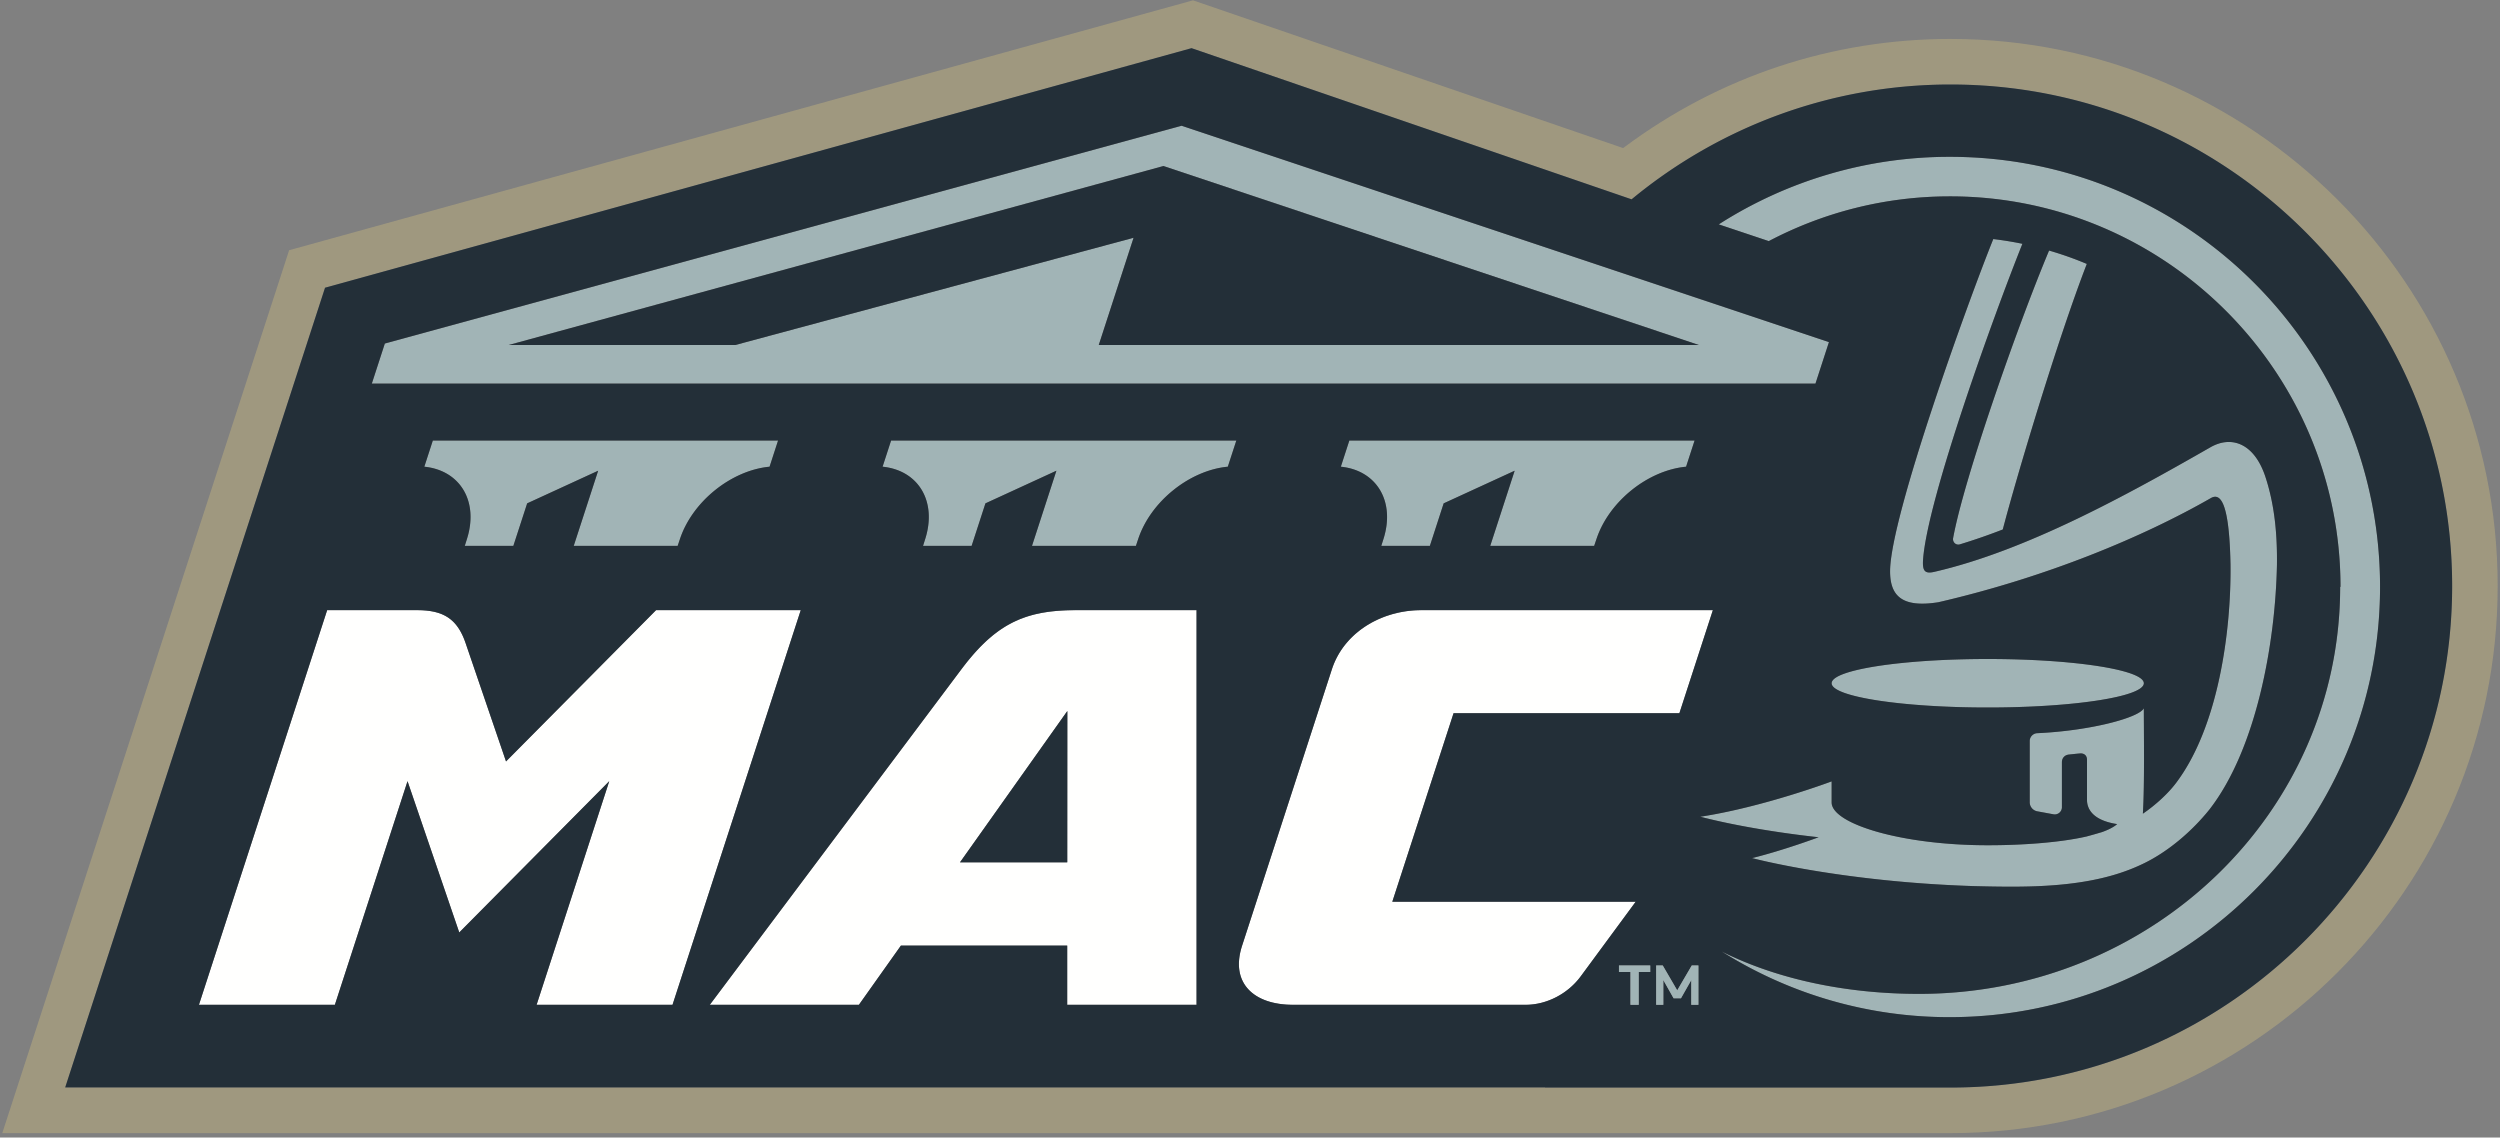
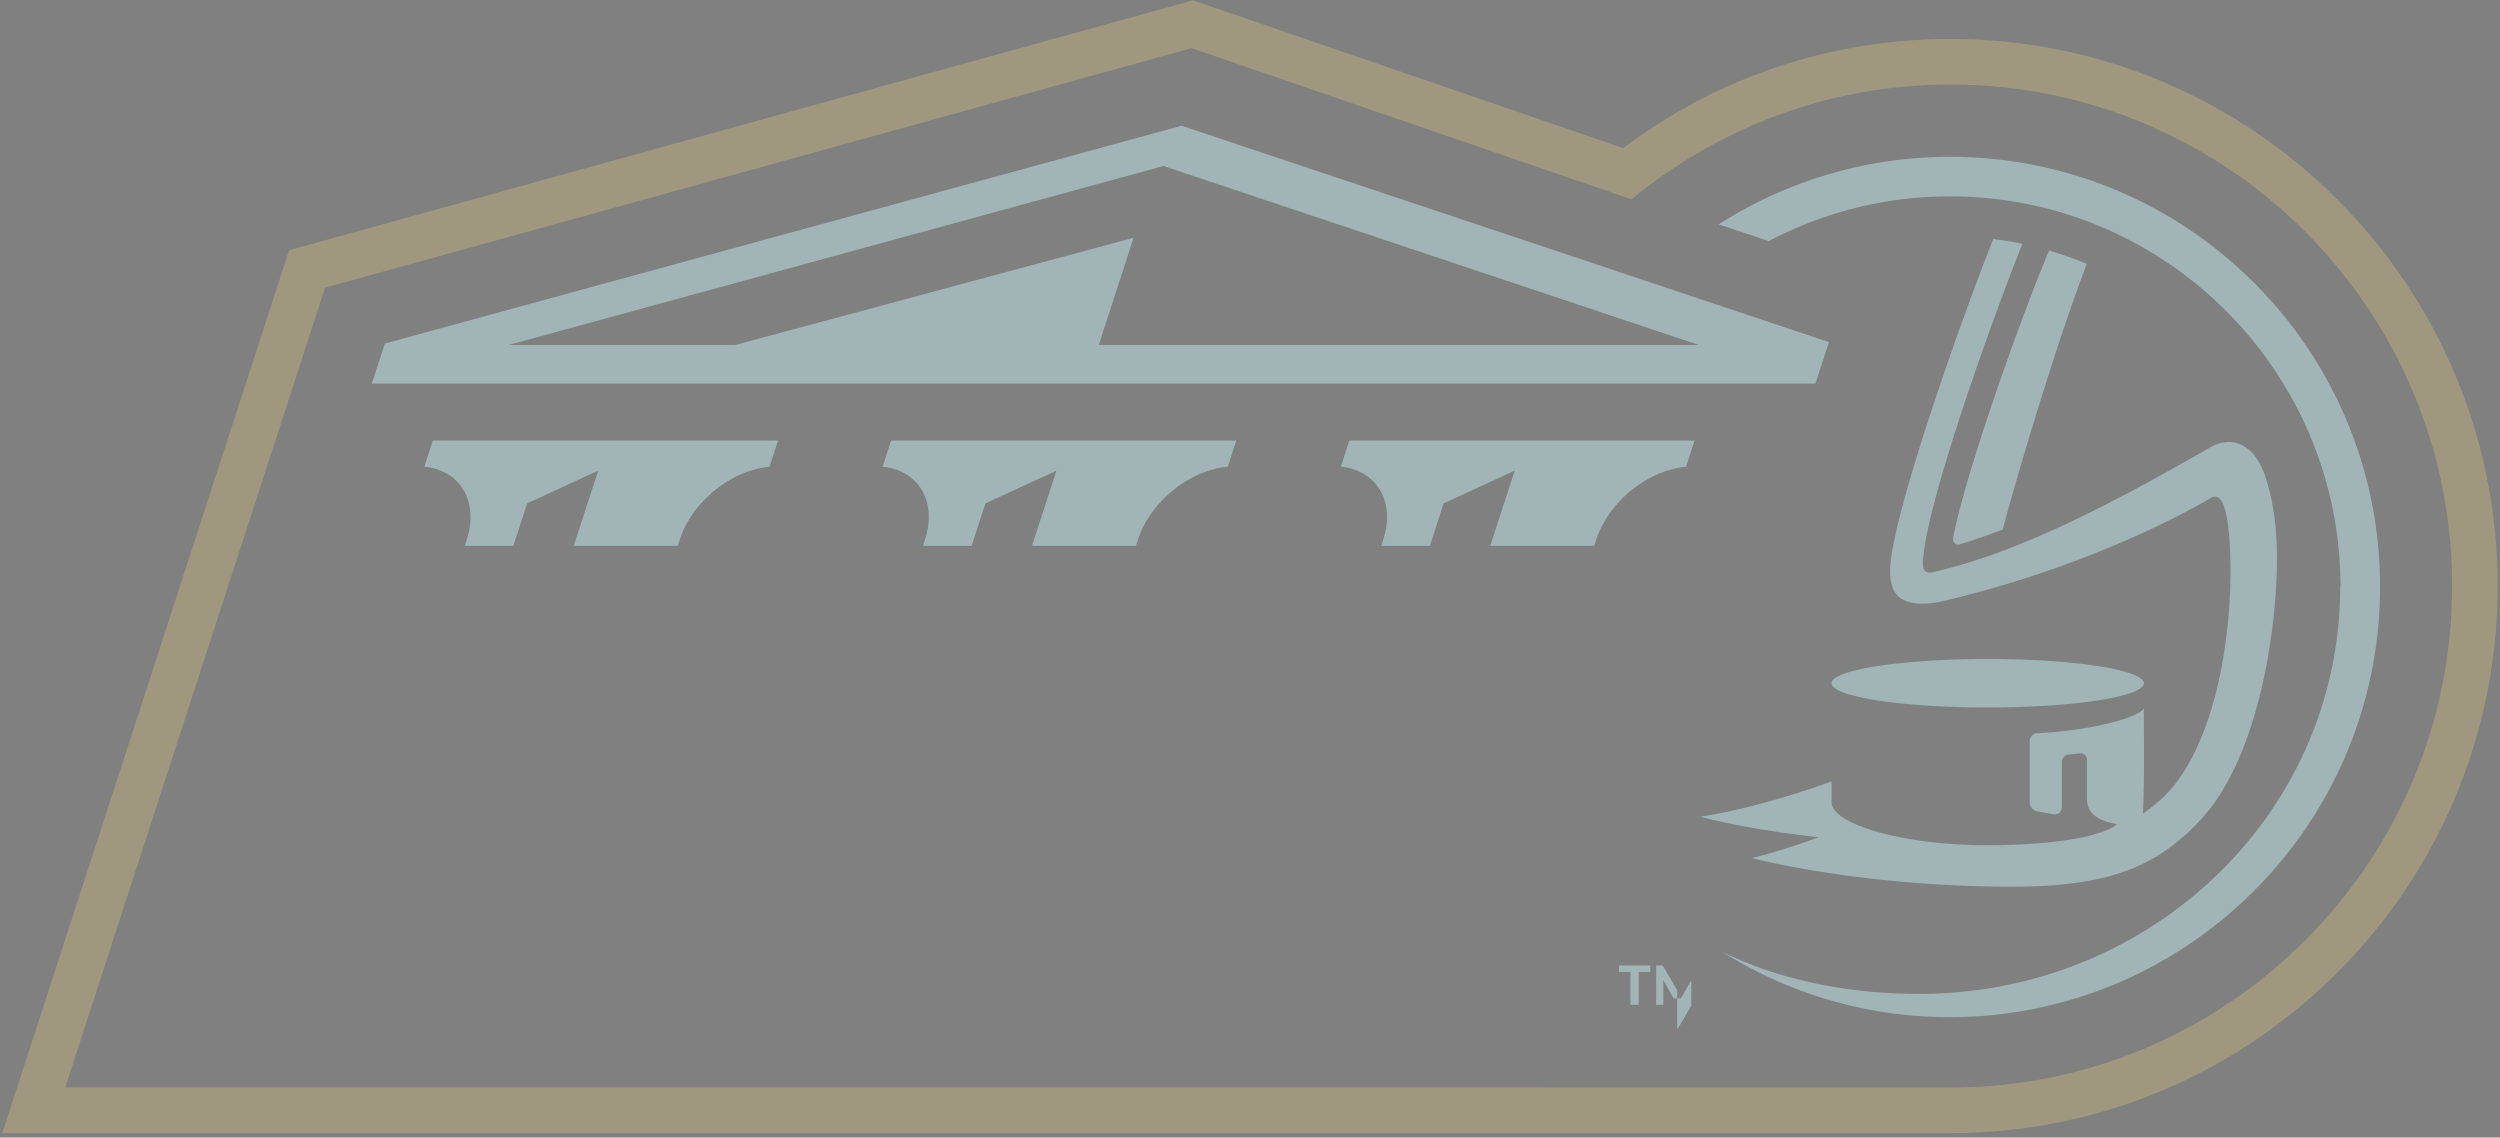
<svg xmlns="http://www.w3.org/2000/svg" width="200" height="91" viewBox="0 0 200 91">
  <rect x="0" y="0" width="200" height="91" fill="#808080" stroke="none" />
  <g fill="none" fill-rule="evenodd">
    <path fill="#A1B4B6" d="M156 12.546a34.229 34.229 0 0 0-18.501 5.404l4.004 1.339A31.043 31.043 0 0 1 156 15.709c17.226 0 31.24 14.015 31.24 31.24h-.026c0 18.1-15.116 32.562-33.692 32.562-5.546 0-11.13-1.065-15.784-3.39a34.104 34.104 0 0 0 18.244 5.251c18.986 0 34.422-15.447 34.422-34.422 0-19.001-15.403-34.404-34.404-34.404" />
    <path fill="#9F987F" d="M156.048 87.004h-32.45v-.013H5.219l20.784-63.973L95.323 3.853l35.204 12.093c6.94-5.736 15.835-9.186 25.521-9.186 22.123 0 40.123 17.998 40.123 40.122 0 22.123-18 40.122-40.123 40.122zm0-83.889c-9.462 0-18.478 2.986-26.07 8.637l-.128.094-.149-.051L95.441.027l-72.31 19.99L.182 90.65h155.866c24.133 0 43.766-19.635 43.766-43.767 0-24.133-19.633-43.767-43.766-43.767z" />
-     <path fill="#FFFFFE" d="M52.485 48.812L40.482 60.915l-3.236-9.473c-.662-1.934-1.776-2.63-3.882-2.63h-7.192L15.914 80.385h10.875l5.813-17.891 4.137 12.103L48.74 62.494l-5.813 17.891h10.875l10.26-31.573H52.484M85.38 68.984H76.8l8.587-12.104-.007 12.104zm-8.475-15.436L56.783 80.385h11.929l3.36-4.736h13.305l-.001 4.736h10.348V48.812h-9.648c-4.033 0-6.401 1.042-9.17 4.736zm34.478 18.593l4.902-15.086h18.066l2.678-8.243h-23.328c-3.158 0-6.184 1.753-7.152 4.736l-7.18 22.1c-.97 2.982.915 4.737 4.073 4.737h18.593c1.754 0 3.426-.924 4.424-2.28l4.394-5.964h-19.47" />
    <path fill="#A1B4B6" d="M54.212 43.669l.187-.557c1-3 4.105-5.483 7.166-5.776l.68-2.095H34.626l-.68 2.095c2.87.293 4.361 2.776 3.411 5.776l-.175.557h3.886l1.105-3.4 5.68-2.612-1.955 6.012h8.314m16.394-6.333c2.87.293 4.362 2.776 3.412 5.776l-.175.557h3.886l1.105-3.4 5.678-2.612-1.953 6.012h8.314l.186-.557c1-3 4.106-5.483 7.165-5.776l.682-2.095H71.287l-.681 2.095M87.9 27.6l2.786-8.579-31.864 8.579h-18.13l52.383-14.319.089.029 42.749 14.29H87.9zm58.414-.232L94.526 10.06l-63.74 17.423-1.041 3.207h115.491l1.078-3.32zm-18.78 16.3l.187-.557c1-3 4.104-5.483 7.165-5.776l.68-2.095h-27.619l-.68 2.095c2.87.293 4.361 2.776 3.412 5.776l-.176.557h3.887l1.104-3.4 5.68-2.612-1.955 6.012h8.314m12.633 24.98s7.042 1.885 17.624 2.236c4.346.116 9.373.197 13.4-1.665 2.21-.992 4.216-2.773 5.575-4.472 3.785-4.884 5.272-13.398 5.39-19.577.03-2.381-.177-4.76-.921-7.02-.868-2.64-2.676-3.355-4.401-2.368-6.599 3.775-14.707 8.272-22.103 9.968-.751.171-.953-.082-.882-1.012.365-4.862 5.61-19.391 7.945-25.235a27.578 27.578 0 0 0-2.33-.379c-1.968 4.87-8.256 22.232-8.256 26.577 0 1.935.917 2.947 3.865 2.476 8.701-2.012 16.391-5.232 21.794-8.33.304-.175.587-.152.828.197.402.582.685 2.073.744 5.073.07 5.343-.963 13.045-4.37 17.538-.61.808-1.573 1.712-2.639 2.44.143-2.32.077-6.384.077-8.433-.374.744-4.213 1.794-8.53 1.993a.628.628 0 0 0-.598.619v4.904c0 .358.255.665.607.727l1.293.238a.57.57 0 0 0 .675-.563v-3.597c0-.363.245-.588.56-.62.317-.031.618-.068.896-.089.335-.023.55.18.55.5v3.214c0 .615.332 1.621 2.415 1.939-.275.24-.692.452-1.21.638-.407.122-.816.239-1.23.35-2.106.485-5.089.704-7.916.704-6.897 0-12.488-1.714-12.488-3.425v-1.683s-5.447 2.05-10.508 2.827c4.386 1.134 9.468 1.64 9.468 1.64s-2.777 1.04-5.324 1.67" />
    <path fill="#A1B4B6" d="M156.79 43.548a47.753 47.753 0 0 0 3.433-1.19c1.08-4.14 4.37-15.163 6.722-21.243a27.585 27.585 0 0 0-3.02-1.071c-2.617 6.255-6.82 18.325-7.671 22.981a.454.454 0 0 0 .114.42c.111.11.273.149.422.103m14.717 11.112c0-1.072-5.592-1.94-12.49-1.94-6.896 0-12.486.868-12.486 1.94 0 1.073 5.59 1.94 12.486 1.94 6.898 0 12.49-.867 12.49-1.94" />
-     <path fill="#232F38" d="M93.075 13.282L40.692 27.601h18.13l31.864-8.579-2.786 8.579h48.013l-42.749-14.29-.089-.029" />
-     <path fill="#232F38" d="M155.98 81.372a34.104 34.104 0 0 1-18.243-5.252c4.654 2.326 10.238 3.39 15.784 3.39 18.576 0 33.692-14.462 33.692-32.56h.027c0-17.226-14.015-31.241-31.24-31.241-5.23 0-10.161 1.298-14.497 3.58L137.5 17.95a34.229 34.229 0 0 1 18.5-5.404c19.001 0 34.404 15.403 34.404 34.404 0 18.975-15.436 34.422-34.422 34.422zm7.945-61.328c1.032.302 2.042.656 3.02 1.07-2.353 6.08-5.642 17.103-6.722 21.244a47.753 47.753 0 0 1-3.433 1.19.424.424 0 0 1-.422-.103.454.454 0 0 1-.114-.42c.852-4.656 5.054-16.726 7.671-22.981zM146.531 54.66c0-1.072 5.59-1.94 12.486-1.94 6.898 0 12.49.868 12.49 1.94 0 1.073-5.592 1.94-12.49 1.94-6.896 0-12.486-.867-12.486-1.94zm0 7.852v1.683c0 1.711 5.59 3.425 12.487 3.425 2.827 0 5.81-.22 7.915-.703.415-.112.824-.229 1.23-.351.519-.186.936-.397 1.21-.638-2.082-.318-2.413-1.324-2.413-1.94v-3.214c0-.319-.216-.522-.551-.499-.278.02-.58.058-.896.089-.315.032-.56.257-.56.62v3.597a.573.573 0 0 1-.675.563l-1.293-.238a.737.737 0 0 1-.607-.727v-4.904c0-.329.27-.606.598-.619 4.317-.199 8.156-1.249 8.53-1.993 0 2.05.066 6.112-.077 8.433 1.066-.728 2.028-1.632 2.64-2.44 3.406-4.493 4.44-12.195 4.37-17.538-.06-3-.343-4.491-.745-5.073-.24-.349-.524-.372-.828-.196-5.403 3.097-13.093 6.317-21.794 8.33-2.948.47-3.865-.542-3.865-2.477 0-4.345 6.288-21.707 8.255-26.577.787.096 1.565.219 2.33.38-2.335 5.843-7.58 20.372-7.944 25.234-.07.93.13 1.183.882 1.012 7.396-1.696 15.504-6.193 22.103-9.968 1.725-.987 3.533-.273 4.4 2.367.745 2.261.952 4.64.923 7.021-.119 6.179-1.606 14.693-5.391 19.577-1.359 1.7-3.366 3.48-5.575 4.472-4.027 1.862-9.054 1.781-13.4 1.665-10.582-.351-17.624-2.237-17.624-2.237 2.547-.629 5.324-1.668 5.324-1.668s-5.082-.507-9.468-1.64c5.06-.779 10.508-2.828 10.508-2.828zm-10.66 17.873h-.57V78.41l-.824 1.453h-.589l-.823-1.457v1.98h-.57v-3.15h.523l1.16 1.993 1.165-1.993h.528v3.15zm-3.852-2.627h-.922v2.627h-.659v-2.627h-.921v-.522h2.502v.522zm-9.983 2.627h-18.593c-3.158 0-5.043-1.755-4.074-4.736l7.18-22.1c.97-2.984 3.995-4.737 7.153-4.737h23.328l-2.678 8.243h-18.066l-4.902 15.086h19.47l-4.394 5.964c-.998 1.356-2.67 2.28-4.424 2.28zm-23.812-43.05c-3.06.294-6.164 2.777-7.165 5.777l-.186.557H82.56l1.953-6.012-5.678 2.611-1.105 3.4h-3.886l.175-.556c.95-3-.542-5.483-3.412-5.776l.681-2.095h27.619l-.682 2.095zm-2.5 43.05H85.376l.001-4.736H72.072l-3.36 4.736H56.783l20.123-26.837c2.769-3.694 5.137-4.736 9.17-4.736h9.648v31.573zm-52.797 0l5.813-17.891-12 12.103-4.138-12.103-5.813 17.891H15.914l10.258-31.573h7.192c2.106 0 3.22.696 3.882 2.63l3.236 9.473 12.003-12.103H64.06l-10.26 31.573H42.928zm-.754-40.117l-1.105 3.4h-3.886l.175-.556c.95-3-.542-5.483-3.411-5.776l.68-2.095h27.619l-.68 2.095c-3.061.293-6.165 2.776-7.166 5.776l-.187.557h-8.314l1.954-6.012-5.679 2.611zm73.32 0l-1.103 3.4h-3.887l.176-.556c.95-3-.543-5.483-3.412-5.776l.68-2.095h27.62l-.681 2.095c-3.061.293-6.165 2.776-7.165 5.776l-.188.557h-8.314l1.954-6.012-5.68 2.611zM30.788 27.482l63.74-17.423 51.787 17.31-1.078 3.32H29.745l1.042-3.207zM156.048 6.76c-9.686 0-18.58 3.45-25.521 9.186L95.323 3.853l-69.32 19.165L5.216 86.991H123.6v.013h32.449c22.123 0 40.123-17.999 40.123-40.122 0-22.124-18-40.122-40.123-40.122z" />
-     <path fill="#232F38" d="M85.381 68.984l.007-12.104-8.587 12.104h8.58" />
-     <path fill="#A1B4B6" d="M129.517 77.758h.921v2.627h.659v-2.627h.922v-.522h-2.502v.522M134.178 79.229l-1.16-1.993h-.524v3.149h.571v-1.979l.823 1.457h.589l.824-1.453v1.975h.57v-3.149h-.528l-1.165 1.993" />
+     <path fill="#A1B4B6" d="M129.517 77.758h.921v2.627h.659v-2.627h.922v-.522h-2.502v.522M134.178 79.229l-1.16-1.993h-.524v3.149h.571v-1.979l.823 1.457h.589l.824-1.453v1.975h.57h-.528l-1.165 1.993" />
  </g>
</svg>